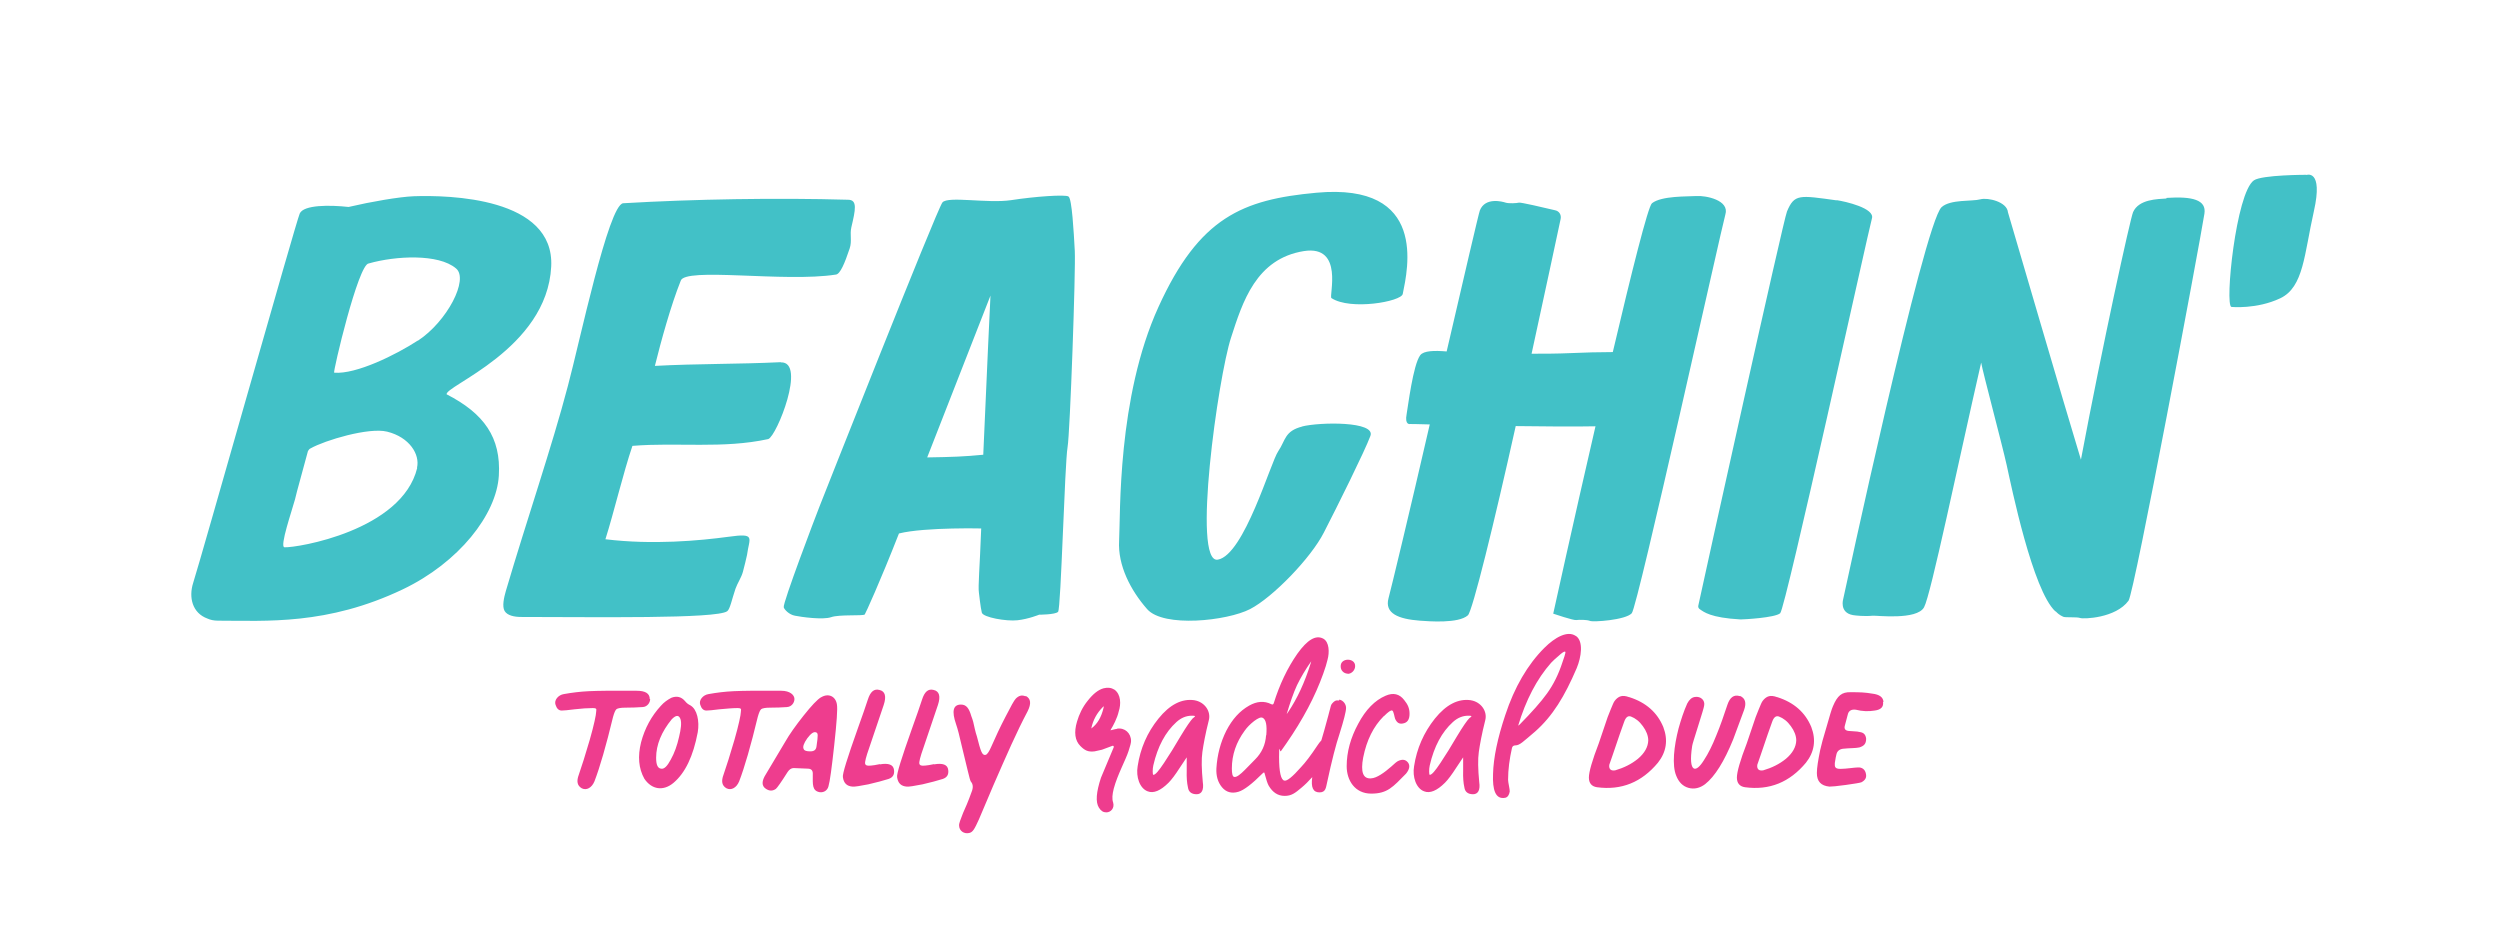
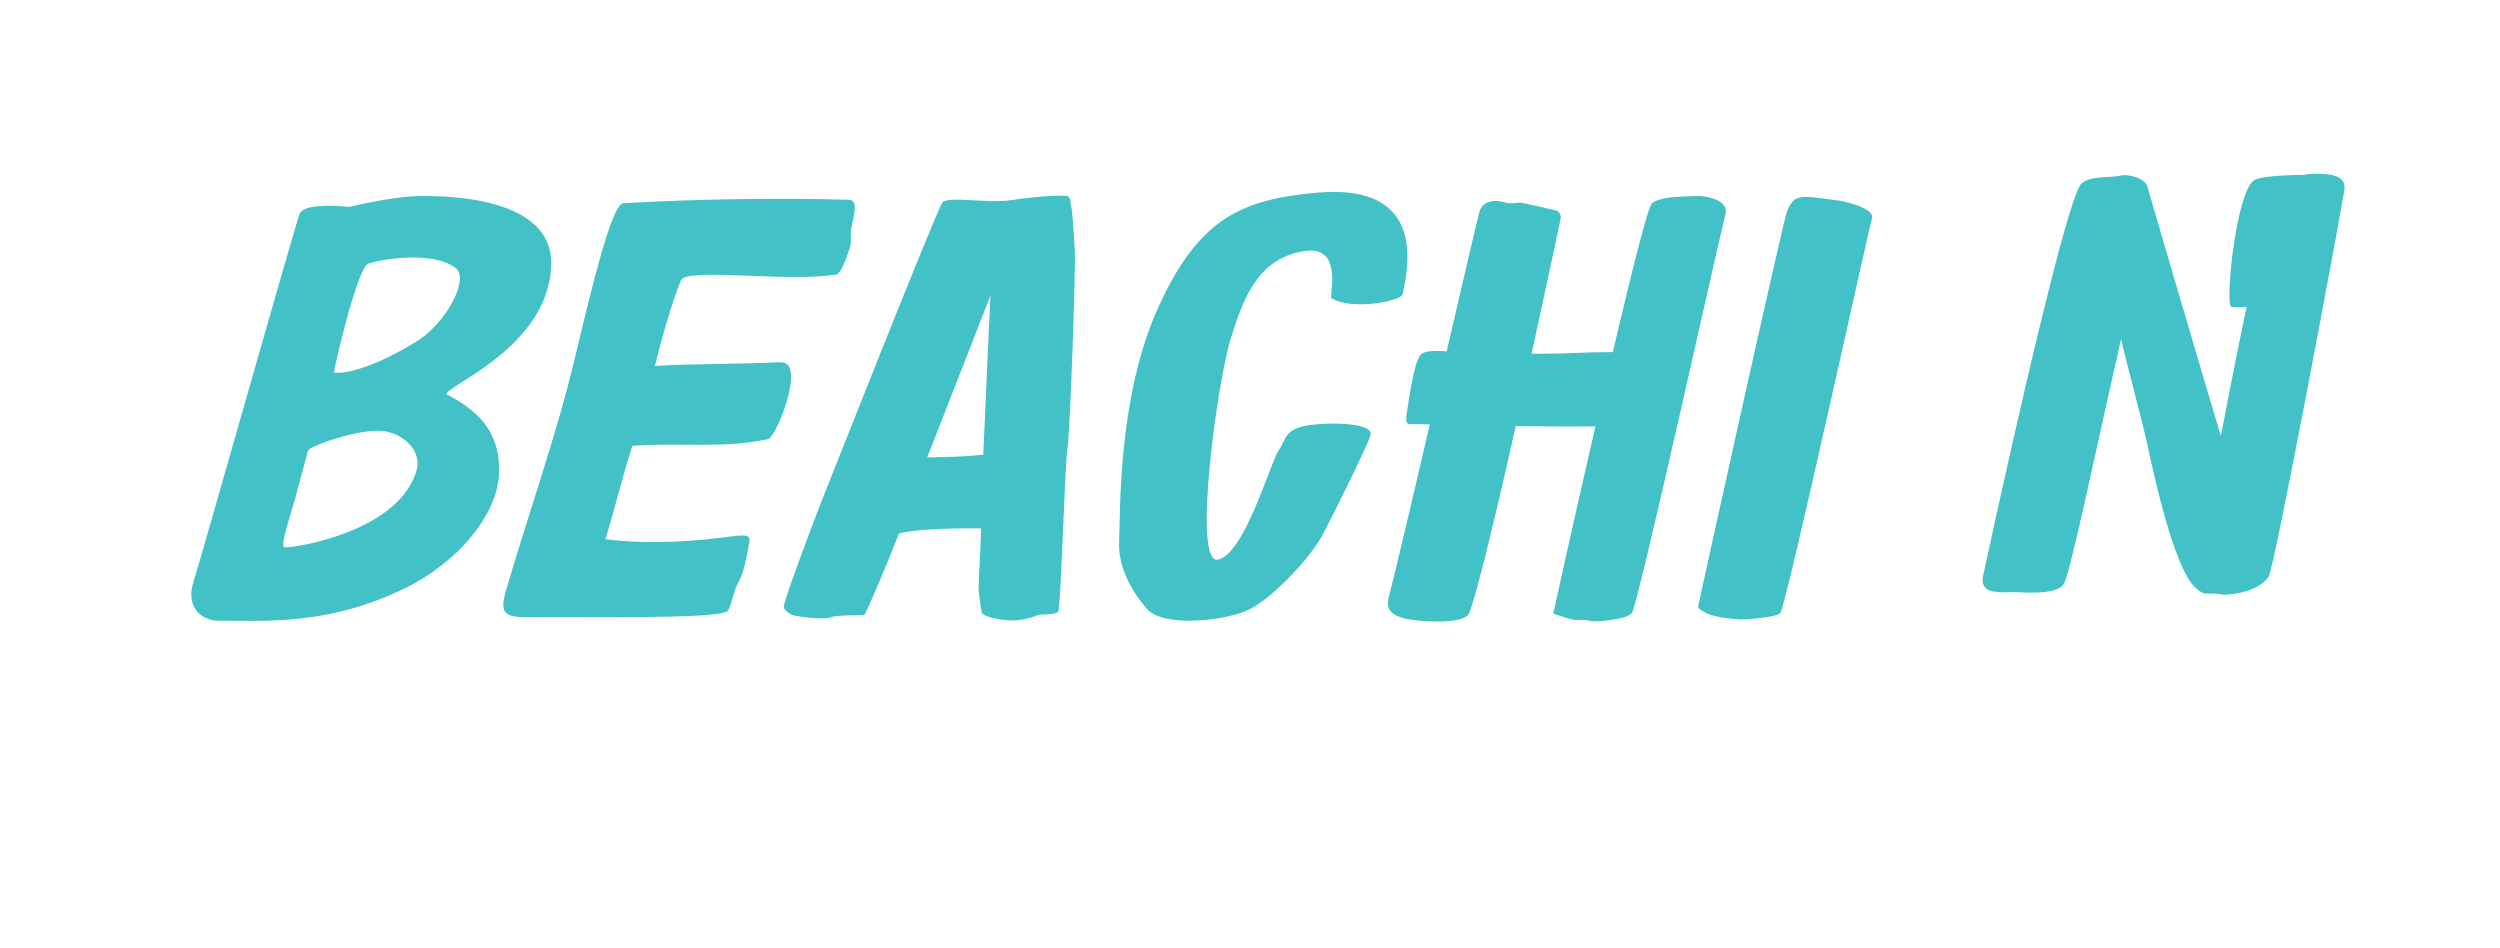
<svg xmlns="http://www.w3.org/2000/svg" id="Layer_1" version="1.1" viewBox="0 0 1212.8 459.7">
  <defs>
    <style>
      .st0 {
        fill: #ee3d8e;
      }

      .st1 {
        fill: #42c1c7;
      }
    </style>
  </defs>
-   <path class="st1" d="M1118.8,84.8s-21.5,0-25.4,2.7c-8.7,6.1-14.2,60.6-10.9,61.4,0,0,12.3,1.2,23.7-4.2,11.4-5.4,11.6-21.4,16.3-42.2,4.7-20.8-3.7-17.6-3.7-17.6ZM1050.9,96.3c-4.2.3-13.3.3-16.1,6.6-1.3,2.9-14.8,64.3-25.3,120.1-7.9-25.9-33.2-112.6-35.4-120-.4-5.1-9.8-7.3-13.4-6.3-4,1.1-14.5-.1-18.8,3.8-8.6,7.9-47.7,190-47.7,190,0,0-2.1,6.7,4.7,7.9,1.1.2,5.7.7,9.5.3,1.8-.2,21.5,2.3,25-4.1,3.3-6,16.5-69.8,27.7-118.7.8,4.7,10.1,39.4,12.4,49.8,2.3,10.5,12.6,60.7,23.6,70.9,0,0,.1,0,.2,0,.7.8,1.8,1.8,3.6,2.6,1,.5,6.6,0,8.2.6,1.6.6,17.3.1,23.5-8.4,2.8-3.8,34.4-172.5,36.8-187.7,1.1-6.8-5.9-8.5-18.3-7.7ZM891,97.2c-18.1-2.5-20.5-3.2-24.1,5.4-1.7,3.9-40.3,178.4-43,191.1-.2.8.1,1.5.8,1.9,1.8,1.2,5,4.1,19.7,4.9,1.6,0,16.6-.8,19.2-3,2.6-2.2,43-186.5,44.5-191.5,1.6-5-13-8.3-17.1-8.9ZM823,95.1c-4.3.3-16.9-.2-21.6,3.5-1.9,1.5-10,33.9-19,72.2-6.4,0-13.7.2-20.5.5-6.7.3-13.1.3-18.9.3,6.7-30.7,12.3-57,14.1-65.4.4-2-.7-3.8-2.7-4.2-5.8-1.4-16.7-3.9-17.5-3.7-1.1.3-5,.5-6.5,0-1.5-.5-9.9-2.8-12.5,3.8-.6,1.6-7.7,32.2-16.1,68.4-5.9-.5-11.1-.4-12.8,1.8-3.5,4.6-6,25.3-6.6,28.5-1.1,5.6,1.7,4.9,1.7,4.9,0,0,3.7,0,9.5.2-9.7,42.2-18.8,79.9-20,84.3-2,7.4,4.8,10.1,15.2,10.9,4.3.3,18.7,1.5,23.3-2.6,2.2-1.9,12.8-45,23.2-91.8,14.4.2,28.8.3,38.7.1-10.8,46.7-20.5,90.9-20.5,90.9,0,0,10,3.4,11.2,3.1,1.2-.2,5.1-.2,6.6.4,1.5.7,17.3-.4,20.3-3.7,2.9-3.2,43.7-187.7,45.4-193.4,2.2-7.1-9.7-9.3-14-9ZM631.8,206.9c-8.7,2.2-8.1,6.7-11.7,12-3.7,5.3-16.5,50.3-29.3,52.6-12.7,2.3.2-88.8,6.4-107.7,5.6-17.3,12.1-38.3,35.4-42,19.5-3,12,21.9,13.3,22.8,9.2,6.1,33.9,1.7,34.6-2,2.4-11.9,12.3-54.1-41.9-49.1-35.8,3.3-56.8,11.9-76.6,55.4-20.1,44.1-18.4,100.8-19.1,113.4-.7,12,5.6,24.1,13.6,33.2,8,9.1,38.8,5.7,49.9,0,11.1-5.7,29.6-24.9,35.8-37.1,6.3-12.2,19.9-39.6,22.6-46.9,2.8-7.2-24.5-6.8-33.2-4.6ZM216.7,191.4c-1.8-3.9,48.7-21.9,50.7-62.1,1.7-33.6-49.7-34.7-66.7-34.1-7.1.3-20.5,2.6-31.6,5.2-9.1-1-21.8-1.1-23.7,3.2-1.8,4-47.7,166.7-51.7,179.2-2.2,6.9-.5,14.6,7,17.3,1.3.6,3,1,5.1,1,23.2,0,52.9,2.3,89.6-15.2,27.2-13,45.5-36.3,46.6-55.2,1.1-18.5-7.2-30.1-25.3-39.4ZM202.4,227c-7.4,30.4-58.3,38.8-64.4,38.5-2.5-.1,3.7-18,5.1-23.2.4-1.4.7-2.7,1-4,1.7-6.2,3.5-12.8,5.3-19.5.4-.7.8-1.1,1.3-1.3,6.9-3.9,28.2-10.3,37.1-8.1,10.9,2.7,16,11.1,14.5,17.5ZM202.7,165.2c-10.4,6.8-29.9,16.5-40.6,15.6-.7,0,11.7-52.9,16.8-53,13-3.7,33.8-4.8,42.3,2.4,6.4,5.2-4.3,25.8-18.5,35.1ZM518.3,95.3c-1.6-1-16.2,0-27.8,1.8-11.5,1.7-30.6-2.1-33.3,1.1-2.7,3.3-59.4,146.9-59.6,147.4-2.2,5.6-17.9,46.9-17.4,49,.3,1.1,2.6,3.6,5.5,4.1,2.9.6,13.5,2.1,17.5.7,4-1.4,15.4-.5,16.3-1.3.3-.3,7.4-15.8,16.6-39.3,12.7-3.2,42.9-2.4,39.9-2.4-.7,19.2-1.6,28.1-1.1,31.2,0,0,.8,7.3,1.4,9.6.6,2.3,11.9,4.3,17.3,3.7,5.4-.6,10.5-2.7,10.5-2.7,0,0,7.9,0,9.2-1.4,1.4-1.5,3.2-71.7,4.6-79.9,1.2-6.8,4-86.1,3.5-95.2-.5-9.3-1.4-25.3-3-26.3ZM477,220.6c-9.3.9-14.8,1.1-27.2,1.3,14.4-36.8,29-74.1,30.7-78.5,0,0-1.9,39.3-3.5,77.2ZM378.8,175.7c-20.9,1-40.6.7-61.1,1.8,3-12.1,7.8-29.5,12.5-41.2,1.6-6.9,50.6.8,75.3-3.1,2.1-.2,4.3-5.5,6.7-12.7,1.2-3.6,0-6.7.8-10.2,2-8.5,3.1-13.4-1.6-13.4-34.5-1-75.2-.3-109.1,1.7-7.1.7-21.1,67.4-26.8,88.6-7.7,29.4-20.1,65.5-30.1,99.5-.9,3.1-1.9,7.5-.6,9.7,1.3,2.2,4.7,2.9,8,2.9,34.8,0,95,1,100-2.8,1.4-1.1,2.2-5.6,4-10.9.9-2.6,2.9-5.5,3.6-8.2.8-3,1.5-5.9,2-8.2,1.1-8.4,4.5-10.7-9-8.8-14.1,1.9-36.7,4-59.7,1.2,4.2-13.3,8.6-32,13.1-45.3,22-1.8,43.9,1.5,65.9-3.3,4.1-1.4,18.6-37.7,6.1-37.2Z" />
-   <path class="st0" d="M315.2,339.1c0-2.7-2.1-4-6.4-4-11-.1-18.7,0-23,.2-4.3.2-8.3.7-12.2,1.4-2.8.4-4.9,3-4.1,5.2.6,1.9,1.6,2.8,3,2.8s2.7-.2,6.2-.6,6.4-.6,8.8-.6,1.7.7,1.7,1.9-1,6.2-3.1,13.5c-2.1,7.2-3.9,12.9-5.3,16.9-1.2,3.2-.8,5.3,1.4,6.6,2.3,1.2,4.9-.2,6.2-3.4,2.6-6.8,5.6-17.1,9-31.2.6-2.1,1.1-3.3,1.7-3.8.6-.4,2-.7,4.1-.7,3,0,5.9-.1,8.6-.3,2.1-.1,3.6-2,3.6-3.9ZM335,342.2c-1-.4-1.9-1.1-2.7-2.1-1.8-2.1-4-2.6-6.6-1.6-1.9,1-3.6,2.2-5.1,3.9-4.6,5-7.8,10.9-9.6,17.7-1.7,6.8-1.2,12.7,1.6,17.7,3.6,5.3,9.2,6.1,14.1,2,5.7-4.8,9.6-12.9,11.8-24.6.9-5.3-.3-11.2-3.6-13ZM329.4,357.6c-.9,4-2.2,7.7-4,10.9-1.7,3.2-3.2,4.7-4.7,4.4-1.7-.2-2.4-2-2.4-5.3,0-6.3,2.6-12.6,7.6-18.7,2.1-2.1,3.4-2.1,4.2-.1.6,1.8.3,4.7-.7,8.8ZM381.8,343c2.1-.1,3.6-2,3.6-3.9s-2.1-4-6.4-4c-11-.1-18.7,0-23,.2-4.3.2-8.3.7-12.2,1.4-2.8.4-4.9,3-4.1,5.2.6,1.9,1.6,2.8,3,2.8s2.7-.2,6.2-.6c3.6-.3,6.4-.6,8.8-.6s1.7.7,1.7,1.9-1,6.2-3.1,13.5c-2.1,7.2-3.9,12.9-5.3,16.9-1.2,3.2-.8,5.3,1.4,6.6,2.3,1.2,4.9-.2,6.2-3.4,2.6-6.8,5.6-17.1,9-31.2.6-2.1,1.1-3.3,1.7-3.8.6-.4,2-.7,4.1-.7,3,0,5.9-.1,8.6-.3ZM398.4,338.2c-1.9,1.1-4.7,4.1-8.6,9-3.8,4.8-6.8,9-8.9,12.7l-9.3,15.6c-2.2,3.4-2.2,5.8,0,7.2,1.7,1.1,3.2,1.1,4.8,0,.7-.6,2.6-3.3,5.7-8.2.8-1.2,1.8-1.9,2.9-1.9l7.1.3c1.7.1,2.3,1.1,2.2,2.8,0,4.8-.4,7.9,3.3,8.6,2.1.3,3.8-.9,4.3-2.8.7-2.3,1.6-9,2.8-20,1.2-11,1.7-17.7,1.3-19.8-.6-3.9-4.1-5.6-7.7-3.4ZM396.1,362.1c-.2,1.7-1.2,2.4-3,2.4s-2.9-.3-3.2-1.1c-.6-1,0-2.8,1.7-5.2,1.8-2.4,3.2-3.4,4.3-2.9,1,.3,1,1.3.2,6.8ZM426.8,370.7c-3.7.8-5.8.9-6.4.6-.3-.1-.6-.4-.7-.8-.2-.8.4-3.3,2-7.8l7-20.7c1.4-4.2.7-6.7-2.1-7.3-2.6-.7-4.4.9-5.6,4.7-1,3.2-2.7,7.9-4.9,14.1-5,14.1-7.5,22-7.2,23.5.4,3,2,4.4,4.7,4.6,1,.1,3.6-.3,7.6-1.1,4-.9,7.2-1.8,9.8-2.6,2.1-.7,3-2.1,2.7-4.4-.3-2.6-2.7-3.4-6.8-2.7ZM453.1,370.7c-3.7.8-5.8.9-6.4.6-.3-.1-.6-.4-.7-.8-.2-.8.4-3.3,2-7.8l7-20.7c1.4-4.2.7-6.7-2.1-7.3-2.6-.7-4.4.9-5.6,4.7-1,3.2-2.7,7.9-4.9,14.1-5,14.1-7.5,22-7.2,23.5.4,3,2,4.4,4.7,4.6,1,.1,3.6-.3,7.6-1.1,4-.9,7.2-1.8,9.8-2.6,2.1-.7,3-2.1,2.7-4.4-.3-2.6-2.7-3.4-6.8-2.7ZM497.5,337.8c-1.8-.8-3.3-.3-4.7,1.1-.8.8-2.4,3.7-5,8.8-2.6,5-4.9,9.9-6.9,14.5-1,2.3-1.9,3.7-2.7,4-1.8.4-2.4-1.6-4.3-9-.3-1-.7-2.1-1-3.6-.6-3-.9-4.1-1.7-6.2-1.1-3.8-2.4-5.6-5-5.6-3.8,0-4.6,3.1-2.4,9.5.8,2.3,1.7,5.8,2.7,10.3l2.9,12c.8,3.4,1.3,5.2,1.6,5.6,1.1,1.2,1.2,3,.3,5.1-1.4,4-3.2,8.2-4.1,10.1-1.2,3.2-2.1,5.1-1.9,6.3.1,2.3,2.3,4,4.9,3.4,1.8-.4,2.6-2,4.7-6.6l7-16.5c6.6-15.1,11.2-25.7,16.6-35.9,1.9-3.8,1.6-6.2-.9-7.5ZM541.8,353.6c-.2,0-1.2.2-3.1.7l.3-.6c.9-1.4,3-5.3,3.7-8.5,1.2-3.6,1.1-8.3-2-10.6-1.6-1-3.3-1.2-5.3-.7-2.6.7-5.1,2.7-7.7,6-2.6,3.2-4.2,6.7-5.2,10.1-1.6,5.3-1,9.3,1.6,11.9,2.1,2.1,3.7,3,6.9,2.6l3.6-.8,5.1-1.9c.4-.1.7.2.6.7l-6.2,14.8c-2.3,7-2.7,11.8-1,14.5,1,1.6,2.1,2.3,3.6,2.3,2.2,0,4.1-2.1,3.3-4.8-.6-1.7-.4-3.9.3-6.7,1.8-6.8,5.8-13.9,7.2-18.3.8-2.4,1.2-4,1.2-4.8,0-3.9-3.1-6.6-6.8-6ZM535.4,343.2c-1.1,4.8-3.1,8.1-6,10.2.8-4,2.7-7.5,5.7-10.5.4-.4.4-.3.3.2ZM579.5,339.7c-6.2-.9-12,2.1-17.5,8.9s-8.8,14.5-10.1,23.1c-.9,5.2,1,10.8,4.9,12.2,2.8,1.1,6.2-.3,10.1-4.2,1.4-1.4,3.3-3.9,5.4-7.2l3.4-5.1v6.5c-.1,3.2.1,5.9.6,8.1.3,2.2,1.8,3.3,4.2,3.3s3.6-2,3-5.9c-.6-6.3-.7-11.1-.2-14.6s1.4-8.6,3.1-15.3c1.2-4.4-2-9-7-9.8ZM578.8,348.3c-1.2,1.2-3.2,4.1-6.1,8.9-2.8,4.8-5.4,9-8,12.9-2.6,3.9-4.2,5.8-5.2,5.8-.4-.1-.4-2.9,0-4.6,2.1-9.2,5.9-16.2,11.2-21,2.3-2.1,4.8-3.1,7.5-3.1s1.1.6.7,1.1ZM653.8,326.9c1.9,0,3.6-1.8,3.6-3.7.2-4.2-7.3-4.3-7,.2,0,1.9,1.6,3.4,3.4,3.4ZM649.6,339.8c-1.8-.2-2.3.4-3.2,1.3s-.8,1.8-1.1,2.6c-.1.6-.8,2.7-.9,3.4l-2,7.3-1.4,4.8c-.6.6-1.2,1.4-1.8,2.3-3.3,5-6,8.5-8,10.6-4.2,4.8-6.9,6.9-8.1,6.6-1.7-.3-2.6-4.2-2.6-11.5s.3-2,.9-2.8l2.6-3.7c8.1-11.7,14-22.9,17.9-33.8,1-2.8,1.7-5,2.1-6.8,1-3.6.9-8.7-2.1-10.3-3.6-1.9-7.7.6-12.5,7.3-4.9,7-8.7,15.1-11.5,24.1-.2.6-.7.7-1.2.4-3.4-1.7-7-1.4-10.7.7-4.6,2.6-8.2,6.6-11.1,12.2-2.8,5.6-4.4,11.7-4.8,18.2-.2,3.7.7,6.8,2.7,9.2s4.7,3.2,8,2.2c2.7-.8,6.6-3.8,11.8-9q.8-.8.9.2c.8,3,1.4,4.9,2,5.9,1.9,3.2,4.4,4.9,7.7,4.9s5-1.3,8.2-4c1.7-1.4,3.4-3.1,5.2-5.1-.7,5,.4,7.4,3.5,7.4s3.1-2.3,3.7-4.8c2.3-10.7,4.3-18.5,6-23.5,2.1-6.7,3.2-10.9,3.2-12.7s-1.4-3.7-3.3-4ZM629.2,332.4c1.8-3.7,4.1-7.6,6.9-11.6l-.3,1.1c-2.8,9-6.4,16.9-11,23.7l-.6.8c1.7-5.7,3.3-10.3,5-14ZM614.2,356.7c-.3,4.6-2.1,8.5-5.3,11.7l-5,5.1c-2.1,2.1-4,3.7-5.2,3.4-.8-.2-1.1-1.6-1.1-4.1,0-6.6,2.1-12.7,6.2-18.3,1.2-1.7,2.7-3.2,4.6-4.7,1.9-1.4,3.2-2,4.1-1.6,1.7.8,2.2,3.7,1.8,8.5ZM671.4,347.4c2.1-2.1,3.4-3,4-2.7.7.2,1.1,3.3,1.4,4,.8,1.8,1.9,2.6,3.6,2.3,2.3-.3,3.4-1.9,3.4-4.7s-.9-4.6-2.6-6.7c-2.3-3-5.3-3.7-9-2.1-5.2,2.2-9.7,6.8-13.3,13.6-3.7,6.8-5.6,13.7-5.6,20.6s4,13.3,11.9,13.3,10.5-3.2,16.9-9.7c1.7-2.1,2-3.9,1-5.3-1.2-1.6-2.8-1.8-4.9-.8-.6.3-1.7,1.2-3.3,2.7-3.2,2.8-7,5.6-9.8,5.7-3.9.3-5.1-3.1-3.8-10.1,1.7-8.5,5-15.1,10-20.1ZM713.6,339.7c-6.2-.9-12,2.1-17.5,8.9-5.4,6.8-8.8,14.5-10.1,23.1-.9,5.2,1,10.8,4.9,12.2,2.8,1.1,6.2-.3,10.1-4.2,1.4-1.4,3.3-3.9,5.4-7.2l3.4-5.1v6.5c-.1,3.2.1,5.9.6,8.1.3,2.2,1.8,3.3,4.2,3.3s3.6-2,3-5.9c-.6-6.3-.7-11.1-.2-14.6s1.4-8.6,3.1-15.3c1.2-4.4-2-9-7-9.8ZM712.9,348.3c-1.2,1.2-3.2,4.1-6.1,8.9-2.8,4.8-5.4,9-8,12.9-2.6,3.9-4.2,5.8-5.2,5.8-.4-.1-.4-2.9,0-4.6,2.1-9.2,5.9-16.2,11.2-21,2.3-2.1,4.8-3.1,7.5-3.1s1.1.6.7,1.1ZM764.4,308.5c-3.9-2.7-10,.6-15.2,5.8-8.1,8.1-14.5,19-19,32.7-3.7,11.1-5.7,20.6-5.9,28.5-.3,7.6,1.1,12.5,6,11.5,1.1-.3,1.8-1.3,2.1-3,.1-1-.8-4.4-.8-5.7,0-5,.7-10.2,1.9-15.5.2-.8.8-1.2,1.6-1.2,2.2,0,3.9-1.9,9.6-6.7,8.5-7.5,14.3-17,20.2-30.8,2.2-5.3,3.4-13-.4-15.6ZM758,321.2c-1.9,5.9-4.4,10.9-7.5,15.2-3,4.2-7.5,9.2-13.2,15-.3.3-.7.6-.8.6,3.7-12.3,9-22.6,16-30.5,1-1,2.2-2.2,3.7-3.4,1.4-1.3,2.4-2,2.9-2s.6.3-1.1,5.1ZM790.3,338.2c-3.3-1.2-4.9-.4-6.4,1.1-.3.3-.9,1-1.4,2.2-1,2.3-1.2,2.9-2.6,6.4l-4.3,12.7c-3.2,8.3-4.8,13.9-4.8,16.6s1.3,4.3,3.9,4.7c11.9,1.6,21.7-2.4,29.6-11.9,4.1-5.2,5-11,2.6-17.3-2.9-7-8.3-11.9-16.5-14.5ZM794.6,368.1c-3.2,2.6-6.9,4.4-11,5.6-2.1.4-3.2-.6-2.9-2.7l1.7-4.9,3.3-9.7,2.2-6.2c.8-2.3,1.9-3.1,3.3-2.6,2.1.8,4.1,2.3,5.8,4.7,1.7,2.3,2.6,4.7,2.6,6.9-.1,3.2-1.8,6.2-5,8.9ZM844,337.7c-2.8-.9-4.8.6-6,4.2-1.7,5.1-3.4,10.1-5.4,14.9-1.9,4.8-3.9,8.8-6,12-2,3.2-3.7,4.6-4.9,4-1.4-.8-1.8-4.3-.8-10.9.1-.8,1.1-4,2.9-9.7,1.8-5.7,2.8-9,2.9-9.8.6-2.7-1.7-4.7-4.4-4.3-1.6.2-2.8,1.3-3.8,3.2-1.7,3.8-3,7.8-4.2,12.1-2.2,8.5-3.3,17.8-1.1,23,1.2,3,3.1,5,5.9,5.8,2.8.8,5.6.1,8.1-1.8,4.7-3.7,9.2-10.9,13.6-21.7l5.3-14.3c1.2-3.4.6-5.7-2-6.8ZM862.1,338.2c-3.3-1.2-4.9-.4-6.4,1.1-.3.3-.9,1-1.4,2.2-1,2.3-1.2,2.9-2.6,6.4l-4.3,12.7c-3.2,8.3-4.8,13.9-4.8,16.6s1.3,4.3,3.9,4.7c11.9,1.6,21.7-2.4,29.6-11.9,4.1-5.2,5-11,2.6-17.3-2.9-7-8.3-11.9-16.5-14.5ZM866.4,368.1c-3.2,2.6-6.9,4.4-11,5.6-2.1.4-3.2-.6-2.9-2.7l1.7-4.9,3.3-9.7,2.2-6.2c.8-2.3,1.9-3.1,3.3-2.6,2.1.8,4.1,2.3,5.8,4.7,1.7,2.3,2.6,4.7,2.6,6.9-.1,3.2-1.8,6.2-5,8.9ZM913.7,340.5c-.1-2.2-1.9-3.6-5.4-4-3.6-.6-5.7-.7-10.5-.7-4.3-.1-6.4,1.6-8.6,6.8-.6,1.3-1.6,4.7-3.1,10-1.6,5.2-2.6,9-3.1,11.3-1,4.9-1.6,8.6-1.6,11.1,0,4.1,2,6.2,6.1,6.6,1,0,3.7-.2,7.9-.8,4.2-.6,6.8-1,7.6-1.3,1.9-1,2.6-2.3,2.2-4.1-.4-2.3-2.1-3.2-3.8-3.1-1.7,0-5.8.7-8.5.7s-2.9-.9-2.8-2.8c.3-2.1.6-3.6.8-4.3.4-1.7,1.7-2.6,3.6-2.7,2.6-.3,5.8-.2,7.5-.6,2.2-.7,3.3-1.7,3.3-4.2-.2-1.9-1.1-2.9-2.7-3.2l-1.6-.3c-.6-.1-3.3-.2-4.2-.3-1.7-.2-2.3-1.1-1.8-2.7.3-1,1.1-4,1.4-5.3.4-1.8,1.8-2.6,3.9-2.3,3.1.8,6.2.9,9.2.4,3-.4,4.3-1.8,4-4.1Z" />
+   <path class="st1" d="M1118.8,84.8s-21.5,0-25.4,2.7c-8.7,6.1-14.2,60.6-10.9,61.4,0,0,12.3,1.2,23.7-4.2,11.4-5.4,11.6-21.4,16.3-42.2,4.7-20.8-3.7-17.6-3.7-17.6Zc-4.2.3-13.3.3-16.1,6.6-1.3,2.9-14.8,64.3-25.3,120.1-7.9-25.9-33.2-112.6-35.4-120-.4-5.1-9.8-7.3-13.4-6.3-4,1.1-14.5-.1-18.8,3.8-8.6,7.9-47.7,190-47.7,190,0,0-2.1,6.7,4.7,7.9,1.1.2,5.7.7,9.5.3,1.8-.2,21.5,2.3,25-4.1,3.3-6,16.5-69.8,27.7-118.7.8,4.7,10.1,39.4,12.4,49.8,2.3,10.5,12.6,60.7,23.6,70.9,0,0,.1,0,.2,0,.7.8,1.8,1.8,3.6,2.6,1,.5,6.6,0,8.2.6,1.6.6,17.3.1,23.5-8.4,2.8-3.8,34.4-172.5,36.8-187.7,1.1-6.8-5.9-8.5-18.3-7.7ZM891,97.2c-18.1-2.5-20.5-3.2-24.1,5.4-1.7,3.9-40.3,178.4-43,191.1-.2.8.1,1.5.8,1.9,1.8,1.2,5,4.1,19.7,4.9,1.6,0,16.6-.8,19.2-3,2.6-2.2,43-186.5,44.5-191.5,1.6-5-13-8.3-17.1-8.9ZM823,95.1c-4.3.3-16.9-.2-21.6,3.5-1.9,1.5-10,33.9-19,72.2-6.4,0-13.7.2-20.5.5-6.7.3-13.1.3-18.9.3,6.7-30.7,12.3-57,14.1-65.4.4-2-.7-3.8-2.7-4.2-5.8-1.4-16.7-3.9-17.5-3.7-1.1.3-5,.5-6.5,0-1.5-.5-9.9-2.8-12.5,3.8-.6,1.6-7.7,32.2-16.1,68.4-5.9-.5-11.1-.4-12.8,1.8-3.5,4.6-6,25.3-6.6,28.5-1.1,5.6,1.7,4.9,1.7,4.9,0,0,3.7,0,9.5.2-9.7,42.2-18.8,79.9-20,84.3-2,7.4,4.8,10.1,15.2,10.9,4.3.3,18.7,1.5,23.3-2.6,2.2-1.9,12.8-45,23.2-91.8,14.4.2,28.8.3,38.7.1-10.8,46.7-20.5,90.9-20.5,90.9,0,0,10,3.4,11.2,3.1,1.2-.2,5.1-.2,6.6.4,1.5.7,17.3-.4,20.3-3.7,2.9-3.2,43.7-187.7,45.4-193.4,2.2-7.1-9.7-9.3-14-9ZM631.8,206.9c-8.7,2.2-8.1,6.7-11.7,12-3.7,5.3-16.5,50.3-29.3,52.6-12.7,2.3.2-88.8,6.4-107.7,5.6-17.3,12.1-38.3,35.4-42,19.5-3,12,21.9,13.3,22.8,9.2,6.1,33.9,1.7,34.6-2,2.4-11.9,12.3-54.1-41.9-49.1-35.8,3.3-56.8,11.9-76.6,55.4-20.1,44.1-18.4,100.8-19.1,113.4-.7,12,5.6,24.1,13.6,33.2,8,9.1,38.8,5.7,49.9,0,11.1-5.7,29.6-24.9,35.8-37.1,6.3-12.2,19.9-39.6,22.6-46.9,2.8-7.2-24.5-6.8-33.2-4.6ZM216.7,191.4c-1.8-3.9,48.7-21.9,50.7-62.1,1.7-33.6-49.7-34.7-66.7-34.1-7.1.3-20.5,2.6-31.6,5.2-9.1-1-21.8-1.1-23.7,3.2-1.8,4-47.7,166.7-51.7,179.2-2.2,6.9-.5,14.6,7,17.3,1.3.6,3,1,5.1,1,23.2,0,52.9,2.3,89.6-15.2,27.2-13,45.5-36.3,46.6-55.2,1.1-18.5-7.2-30.1-25.3-39.4ZM202.4,227c-7.4,30.4-58.3,38.8-64.4,38.5-2.5-.1,3.7-18,5.1-23.2.4-1.4.7-2.7,1-4,1.7-6.2,3.5-12.8,5.3-19.5.4-.7.8-1.1,1.3-1.3,6.9-3.9,28.2-10.3,37.1-8.1,10.9,2.7,16,11.1,14.5,17.5ZM202.7,165.2c-10.4,6.8-29.9,16.5-40.6,15.6-.7,0,11.7-52.9,16.8-53,13-3.7,33.8-4.8,42.3,2.4,6.4,5.2-4.3,25.8-18.5,35.1ZM518.3,95.3c-1.6-1-16.2,0-27.8,1.8-11.5,1.7-30.6-2.1-33.3,1.1-2.7,3.3-59.4,146.9-59.6,147.4-2.2,5.6-17.9,46.9-17.4,49,.3,1.1,2.6,3.6,5.5,4.1,2.9.6,13.5,2.1,17.5.7,4-1.4,15.4-.5,16.3-1.3.3-.3,7.4-15.8,16.6-39.3,12.7-3.2,42.9-2.4,39.9-2.4-.7,19.2-1.6,28.1-1.1,31.2,0,0,.8,7.3,1.4,9.6.6,2.3,11.9,4.3,17.3,3.7,5.4-.6,10.5-2.7,10.5-2.7,0,0,7.9,0,9.2-1.4,1.4-1.5,3.2-71.7,4.6-79.9,1.2-6.8,4-86.1,3.5-95.2-.5-9.3-1.4-25.3-3-26.3ZM477,220.6c-9.3.9-14.8,1.1-27.2,1.3,14.4-36.8,29-74.1,30.7-78.5,0,0-1.9,39.3-3.5,77.2ZM378.8,175.7c-20.9,1-40.6.7-61.1,1.8,3-12.1,7.8-29.5,12.5-41.2,1.6-6.9,50.6.8,75.3-3.1,2.1-.2,4.3-5.5,6.7-12.7,1.2-3.6,0-6.7.8-10.2,2-8.5,3.1-13.4-1.6-13.4-34.5-1-75.2-.3-109.1,1.7-7.1.7-21.1,67.4-26.8,88.6-7.7,29.4-20.1,65.5-30.1,99.5-.9,3.1-1.9,7.5-.6,9.7,1.3,2.2,4.7,2.9,8,2.9,34.8,0,95,1,100-2.8,1.4-1.1,2.2-5.6,4-10.9.9-2.6,2.9-5.5,3.6-8.2.8-3,1.5-5.9,2-8.2,1.1-8.4,4.5-10.7-9-8.8-14.1,1.9-36.7,4-59.7,1.2,4.2-13.3,8.6-32,13.1-45.3,22-1.8,43.9,1.5,65.9-3.3,4.1-1.4,18.6-37.7,6.1-37.2Z" />
</svg>